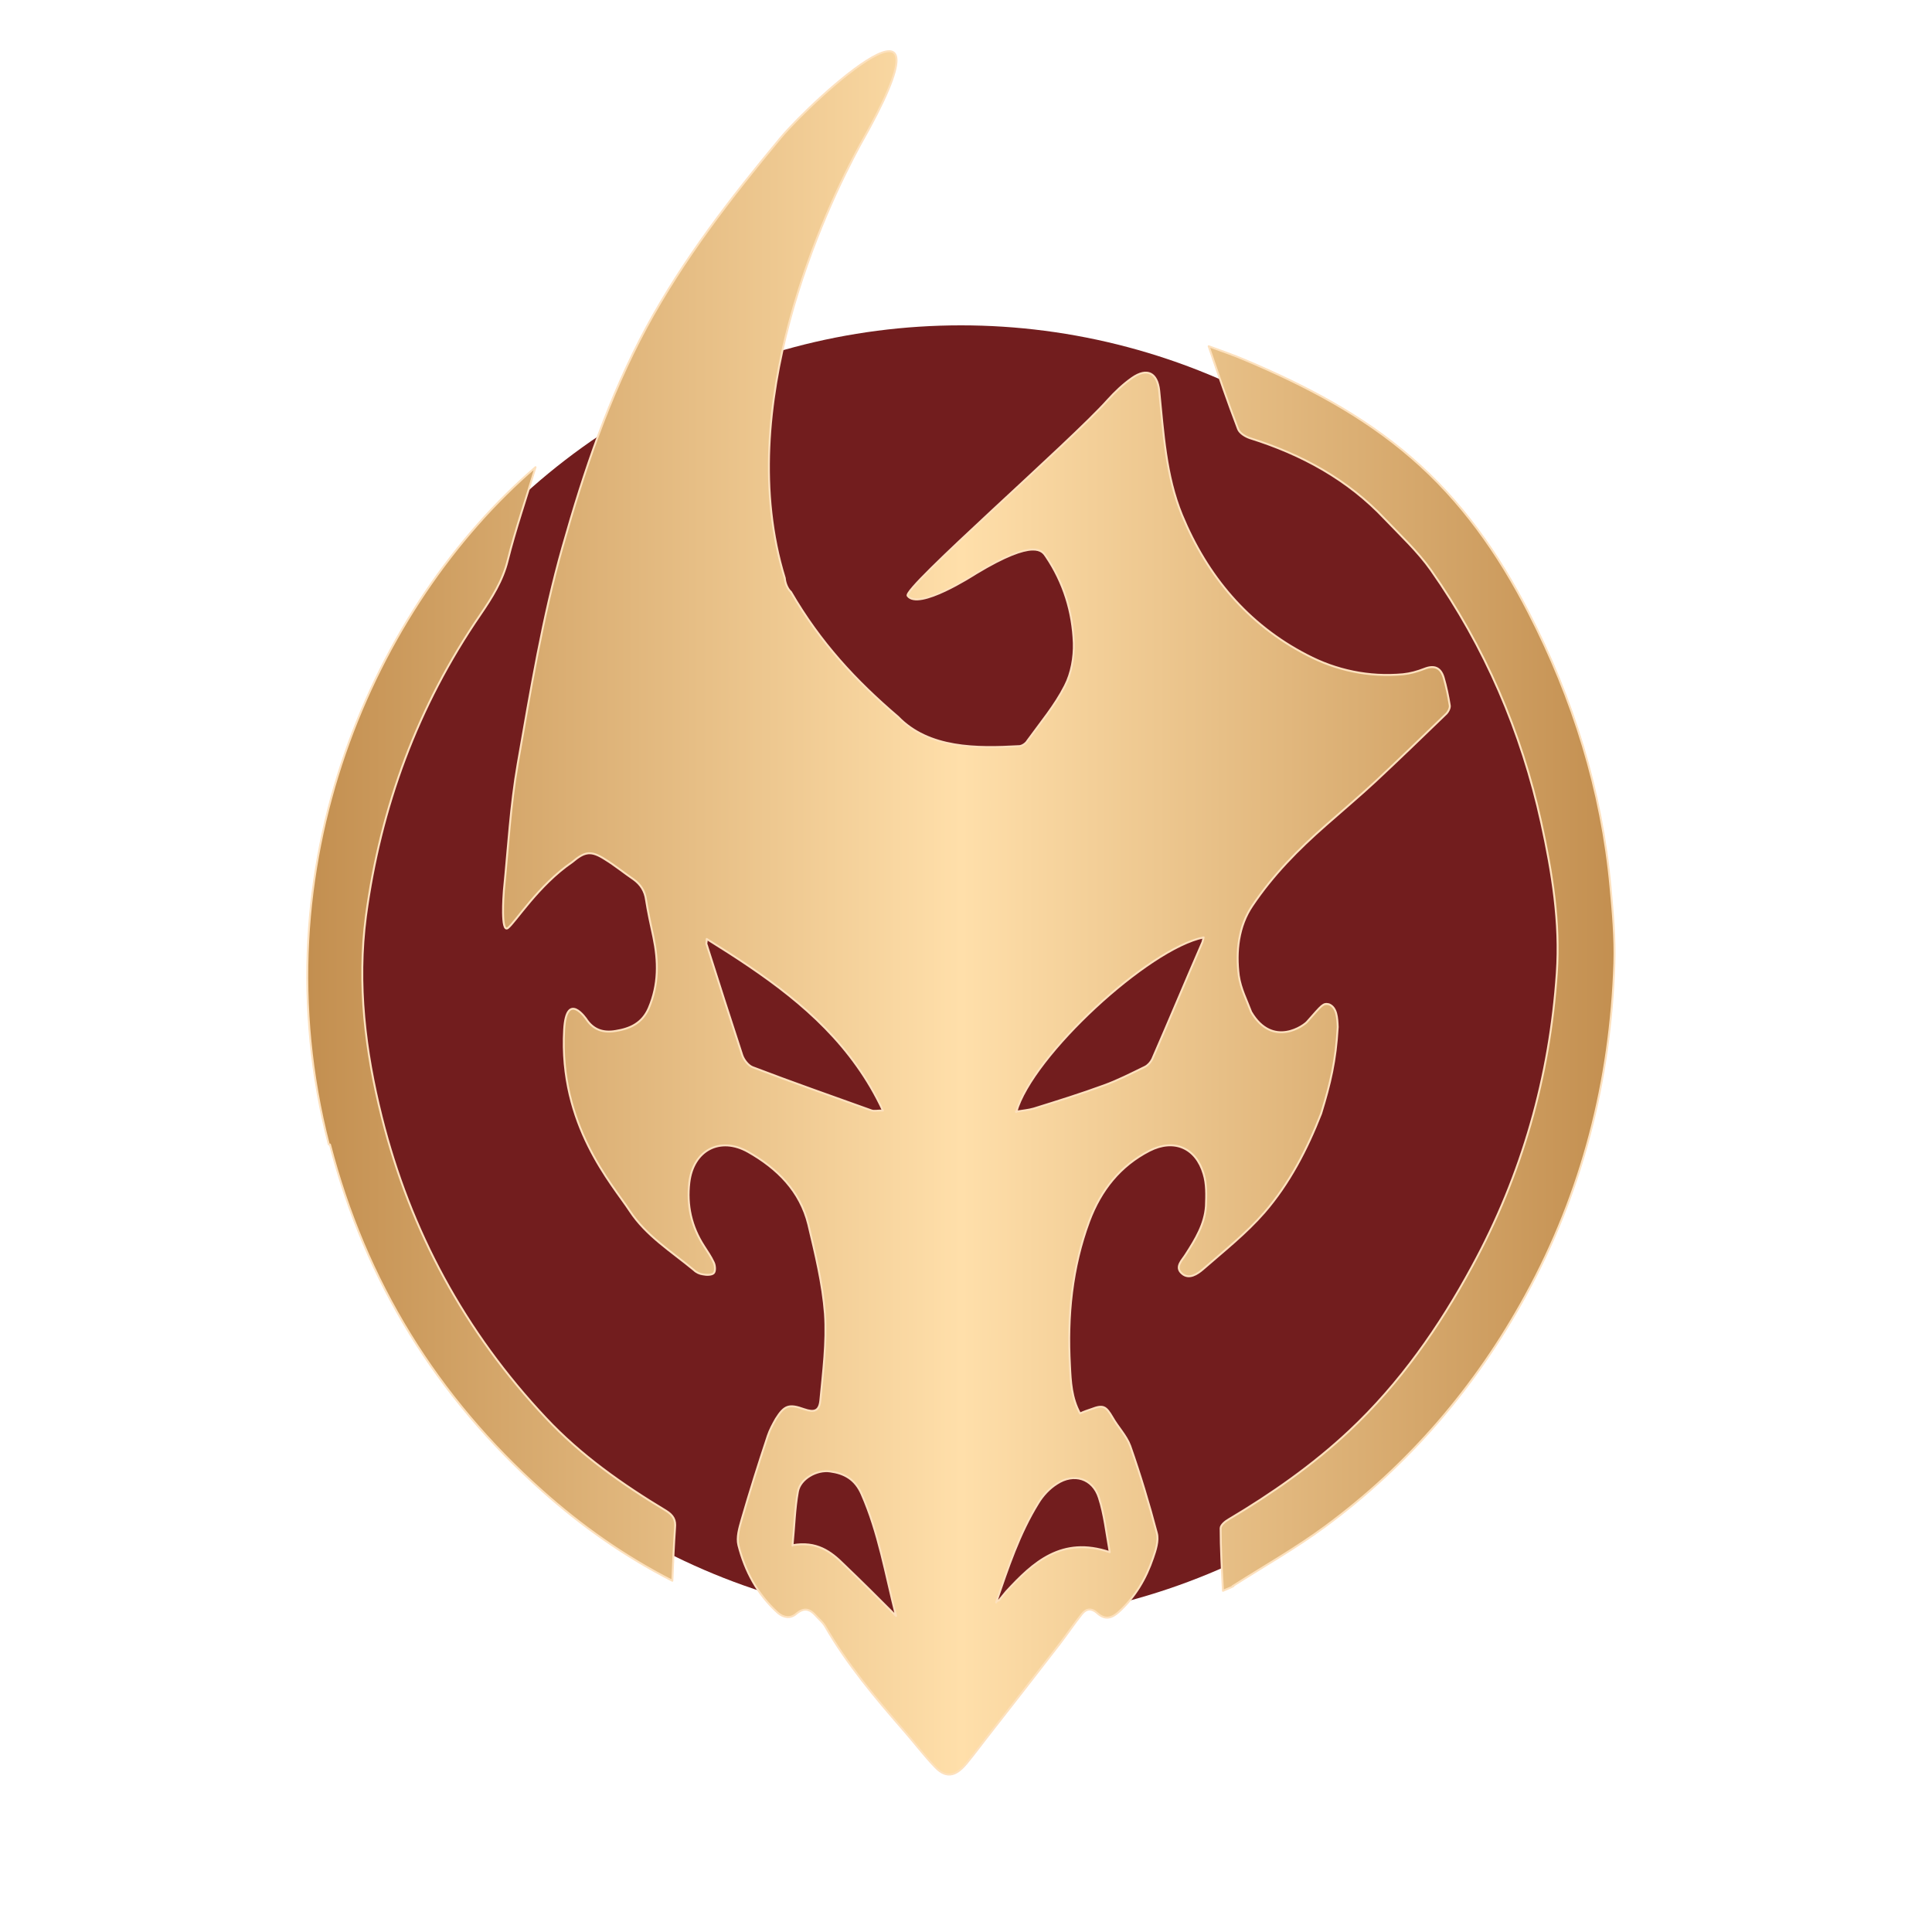
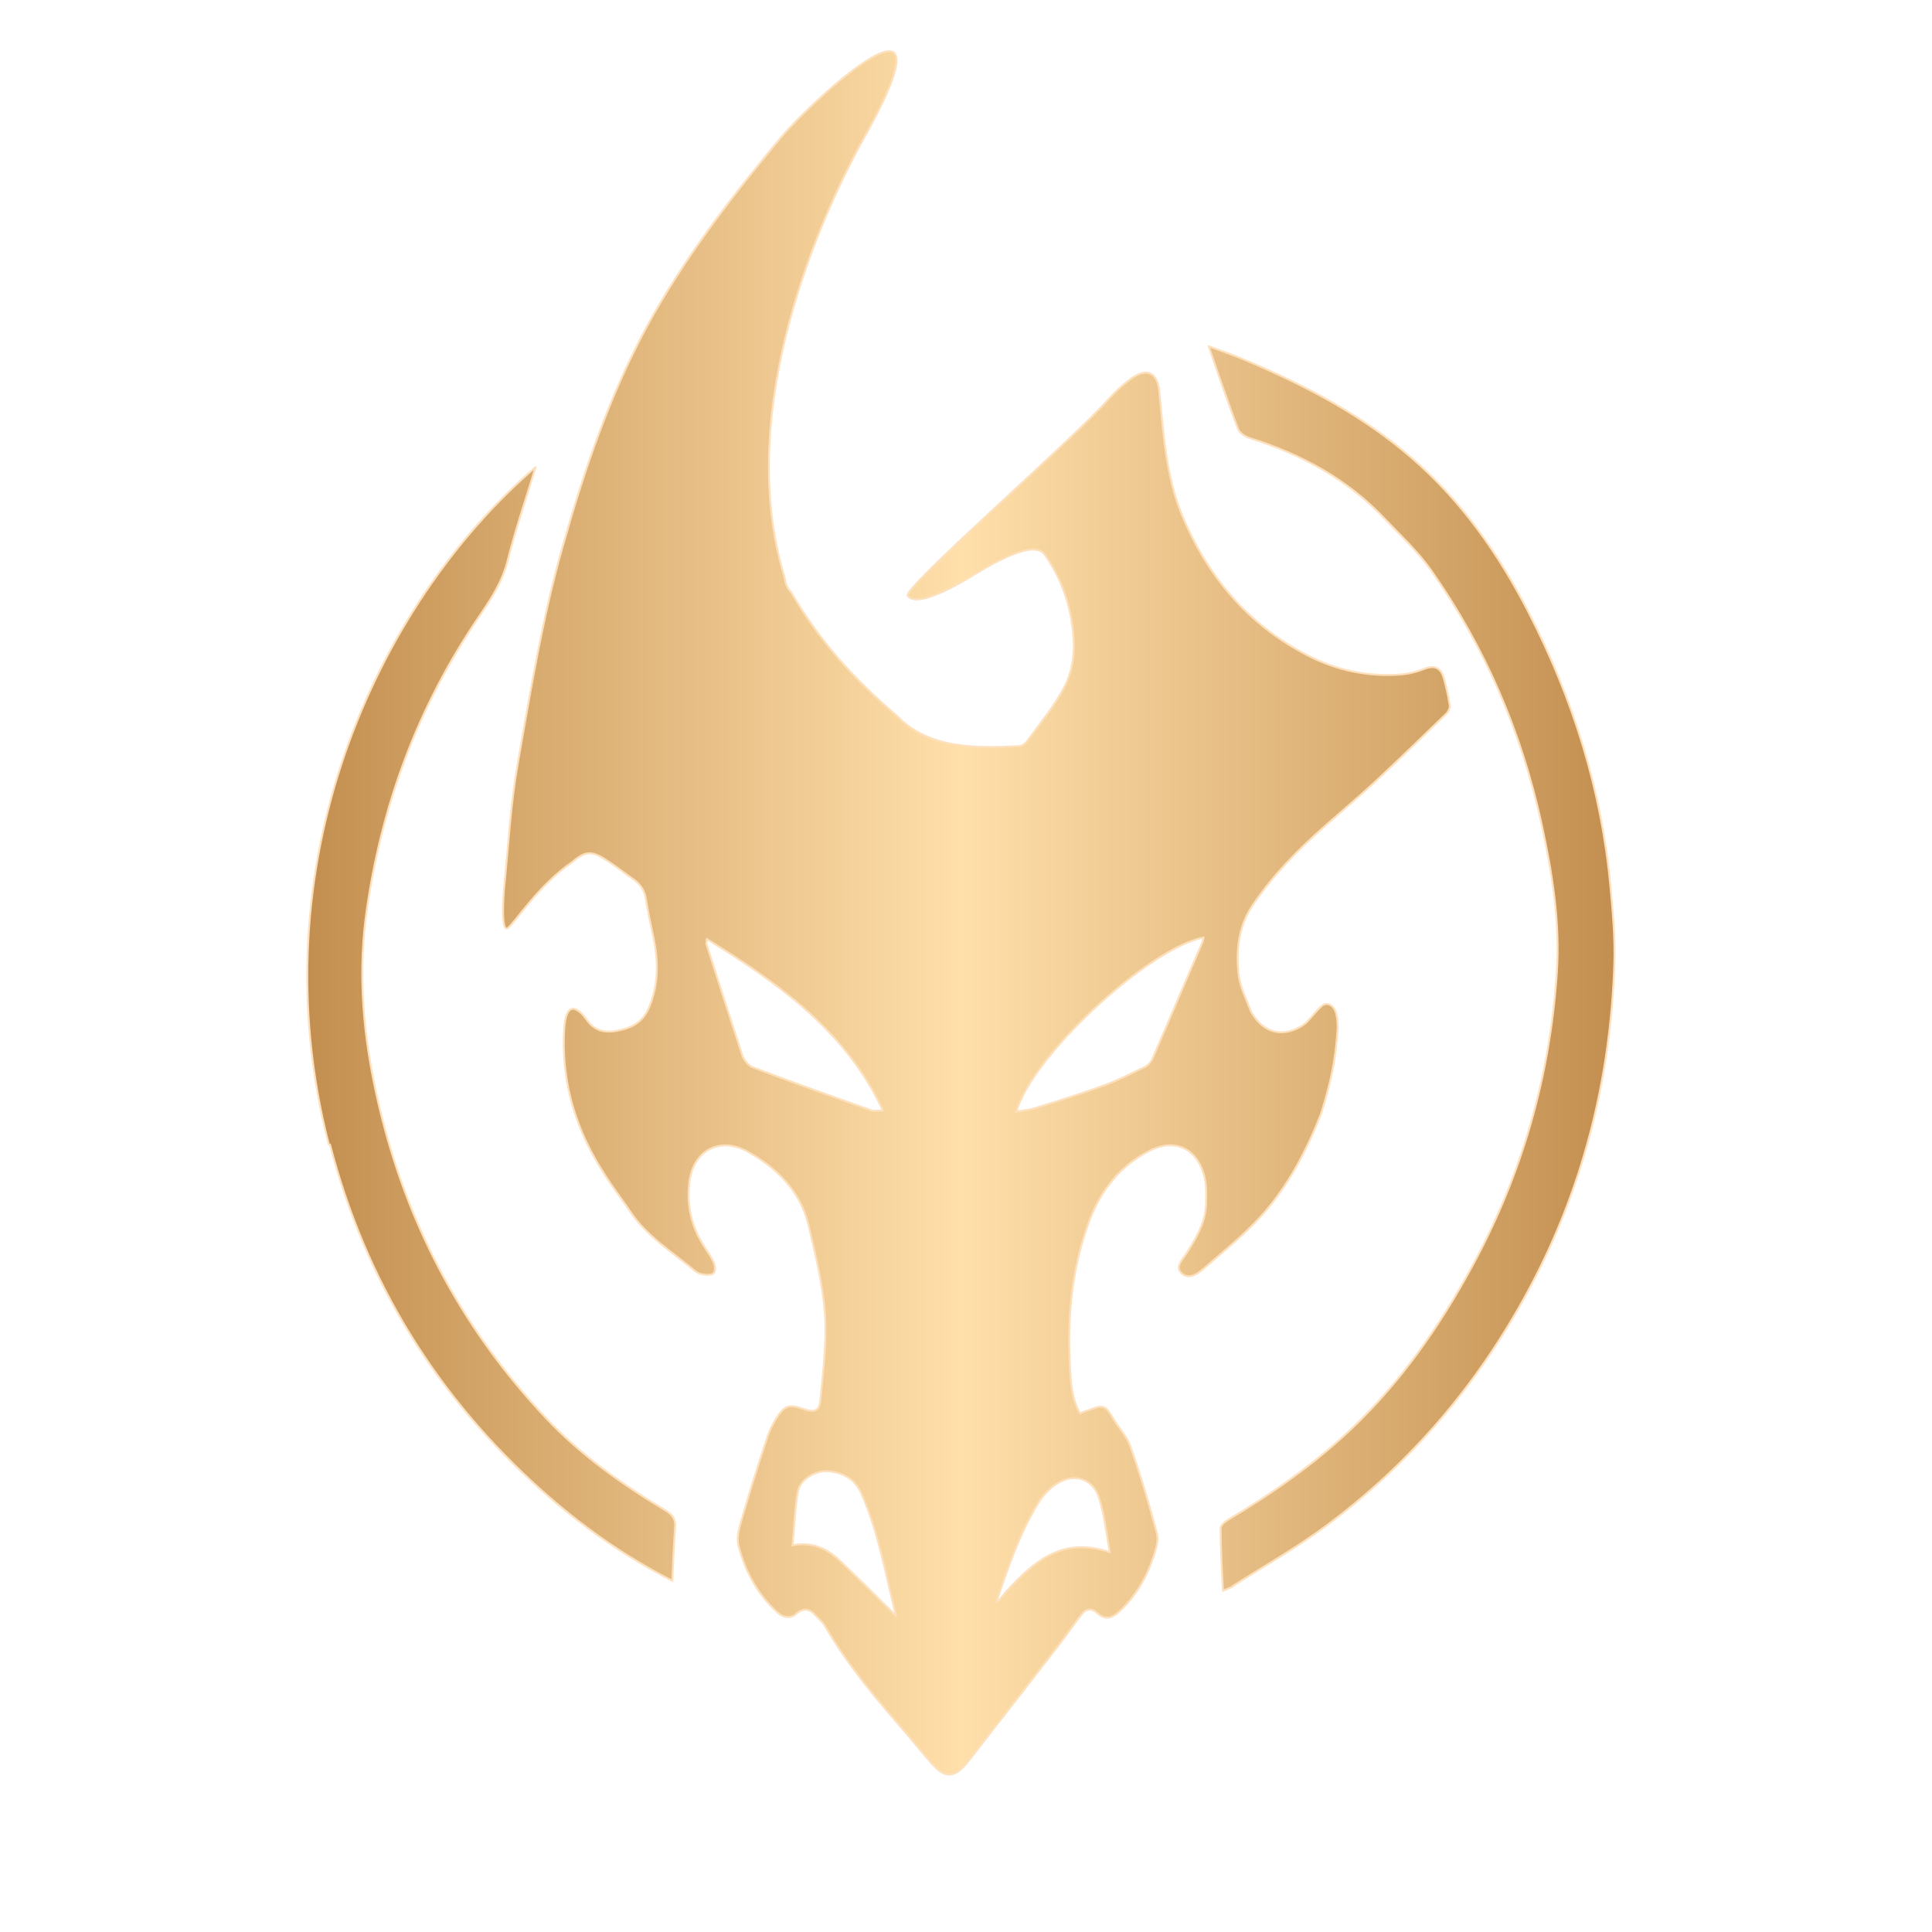
<svg xmlns="http://www.w3.org/2000/svg" id="b52d0320-ccdf-4a07-8b0e-e8b74372c2a5" version="1.1" viewBox="0 0 500 500">
  <defs>
    <style> .st0 { fill: #721d1e; isolation: isolate; } .st1 { fill: url(#_Безымянный_градиент); stroke: #fde1be; stroke-linecap: round; stroke-linejoin: round; stroke-width: .5px; } </style>
    <linearGradient id="_Безымянный_градиент" data-name="Безымянный градиент" x1="79.9" y1="265.8" x2="417.9" y2="265.8" gradientTransform="translate(0 502) scale(1 -1)" gradientUnits="userSpaceOnUse">
      <stop offset="0" stop-color="#c38f50" />
      <stop offset=".5" stop-color="#ffdfaa" />
      <stop offset="1" stop-color="#c38f50" />
    </linearGradient>
  </defs>
-   <circle class="st0" cx="248.7" cy="252.1" r="167.9" />
  <path class="st1" d="M279.5,365.8c1.1-.5,2-.8,2.9-1.1,3.1-1.2,3.8-.8,5.5,2.1,1.4,2.5,3.6,4.7,4.6,7.4,2.6,7.4,4.9,15,6.9,22.6.5,1.9-.3,4.4-1,6.4-1.8,5.3-4.6,10.1-8.9,14-1.8,1.6-3.5,2.1-5.5.3-1.4-1.3-2.8-1.3-4,.2-2,2.5-3.8,5.2-5.8,7.8-5.7,7.4-11.5,14.8-17.2,22.1-2.3,2.9-4.5,5.9-6.8,8.7-2.4,2.9-5,4.4-8.2,1-2.8-2.9-5.2-6.1-7.9-9.2-7.5-8.6-14.9-17.4-20.6-27.3-.6-1-1.6-1.8-2.4-2.7-1.6-1.8-3.1-2.1-5.1-.4-1.4,1.2-3.2,1-4.7-.3-5.3-4.8-8.5-10.8-10.2-17.5-.5-2,.2-4.4.8-6.5,2.1-7.3,4.4-14.6,6.8-21.8.5-1.5,1.3-3,2.1-4.4,2.2-3.5,3.4-3.9,7.3-2.5,2.6.9,3.9.5,4.2-2.2.7-7.5,1.7-15.1,1.2-22.5-.6-7.8-2.5-15.5-4.3-23.1-2.1-8.6-8-14.5-15.6-18.8-7.3-4.1-14.2-.4-15.2,7.9-.7,5.9.5,11.4,3.8,16.5.9,1.4,1.8,2.7,2.5,4.2.4.8.5,2.3,0,2.8-.5.5-1.9.5-2.8.3-.8-.1-1.7-.5-2.3-1.1-5.8-4.8-12.4-8.9-16.6-15.3-4.5-6.9-18.4-22.2-17-46.9.6-10.4,5.8-2.7,5.9-2.5,1.7,2.4,4.1,3.4,7.5,2.8,3.7-.6,6.8-2,8.5-5.9,2.6-6.1,2.5-12.1,1.2-18.4-.7-3.2-1.4-6.4-1.9-9.6-.3-2.3-1.4-4-3.2-5.3-2.5-1.7-4.8-3.6-7.4-5.2-3.6-2.3-5.2-2.1-8.5.7-8.8,6-14.8,15.7-16.7,17.1-1.8,1.2-1.1-8.4-1-9.7,1.1-11,1.7-22.1,3.6-32.9,3.3-18.8,6.4-37.8,11.6-56.1,5.5-19.5,12-38.8,21.7-56.8,9.6-17.7,21.8-33.5,34.7-49,8.6-10.3,47.7-45.9,20.6,1.8-9,16.6-33.2,67.8-19.5,112.1.1,1.3.7,2.8,1.6,3.6,7.6,13.1,16.7,22.9,27.7,32.3,8,8.3,20.4,8.2,31.3,7.6.8,0,1.8-.7,2.2-1.4,3.4-4.7,7.1-9.1,9.7-14.2,1.7-3.3,2.4-7.4,2.3-11.1-.3-8-2.6-15.6-7.2-22.4-.9-1.3-2.7-4.9-18.1,4.4-.8.5-14.9,9.6-17.7,5.8-1.4-1.9,42.2-39.9,51.8-50.7,1.9-2.1,4-4.1,6.3-5.7,3.9-2.7,6.5-1.3,7,3.3,1.1,10.9,1.7,22,5.9,32.2,6.5,15.7,17,28.3,32.3,36.2,7.6,4,16.1,5.8,24.9,5,1.9-.2,3.7-.7,5.5-1.4,2.5-1,4.2-.4,5,2.2.7,2.4,1.2,4.8,1.6,7.3.1.7-.5,1.8-1.1,2.3-6,5.8-12,11.6-18.1,17.3-4.2,3.9-8.5,7.5-12.8,11.3-7.2,6.3-13.8,13-19.1,20.9-3.6,5.3-4.3,11.9-3.5,18.1.5,3.4,2,6.2,3.2,9.4,5.6,9.5,13.9,3.4,14.6,2.4,3.8-4.3,4-4.7,5.5-4.4,2.1.8,2.2,3.6,2.3,5.9-.5,8.8-1.9,14.6-4.3,22.4-3.6,9.2-8.2,18.1-14.7,25.6-4.7,5.4-10.4,9.9-15.9,14.7-1.4,1.2-3.6,2.7-5.4,1.1-2-1.7.1-3.5,1-5,2.5-3.9,4.9-7.8,5.2-12.5.1-2.8.2-5.7-.6-8.3-2-6.8-7.7-9.2-14-6-7.6,3.9-12.6,10.2-15.6,18.2-4.5,12.1-5.7,24.6-5,37.4.2,4.2.4,8.4,2.6,12.4h0ZM262.9,287.7c1.8-.3,3.2-.4,4.6-.8,6.1-1.9,12.2-3.8,18.2-6,3.6-1.3,7.1-3.1,10.6-4.8.8-.4,1.5-1.2,1.9-2,4.4-10.1,8.6-20.2,13-30.3.1-.4.2-.8.3-1.2-14.2,2.8-44.4,30.6-48.5,45.2h0ZM182.9,243.1c0,.9-.2,1.2,0,1.4,3,9.5,6.1,19.1,9.2,28.6.4,1.2,1.6,2.7,2.7,3.1,10.2,3.9,20.5,7.5,30.8,11.2.7.2,1.5,0,2.9,0-1.9-4.1-4.2-8-6.7-11.5-10-14.1-24.1-23.7-38.9-32.9h0ZM205.1,399.9c6.2-1.1,9.9,1.6,13.3,5,4.4,4.2,8.7,8.5,13.5,13.3-2.8-11-4.5-21.5-8.9-31.5-1.7-3.9-4.5-5.4-8.2-5.9-3.4-.5-7.7,1.9-8.3,5.2-.8,4.4-.9,8.9-1.4,14h0ZM257.9,414.5c.4-.3.6-.3.7-.4.6-.7,1.2-1.5,1.8-2.2,7-7.6,14.4-14.4,26.8-10.2-.9-5-1.4-9.8-2.8-14.1-1.6-5-6.5-6.5-10.9-3.6-1.9,1.2-3.6,3-4.8,5-4.9,7.9-7.8,16.7-10.9,25.7h0ZM319,410.5c8-5.1,16.3-9.8,23.9-15.4,21.8-16.1,39-36.2,51.9-59.8,14.7-26.8,22-55.6,23-86,.2-6.6-.4-13.2-1-19.7-2.3-25.1-9.7-48.7-21.2-71.1-7.8-15.2-17.4-28.9-30.4-40.1-12.7-11-27.5-18.7-42.9-25.2-3-1.3-6-2.3-9.5-3.6,2.6,7.6,5,14.6,7.6,21.4.4,1.1,1.9,2,3.1,2.4,13.4,4.2,25.3,10.7,34.9,20.9,4.1,4.3,8.5,8.4,11.9,13.2,14,19.9,23.4,41.8,28.6,65.5,2.8,12.8,4.9,25.7,4,38.8-1.8,26.8-9,52.2-21.9,75.9-8.5,15.7-18.7,30.3-31.8,42.6-9.5,8.9-20.1,16.3-31.2,22.9-.9.5-2.1,1.5-2.1,2.3,0,5.2.3,10.4.6,16.2,1.3-.6,2-.8,2.7-1.2h0ZM85.4,296.2c9.2,35.4,27.6,65.3,55,89.7,10.1,9,21.1,16.8,33.6,23.2.2-5,.4-9.4.7-13.7.2-2-.4-3.2-2.3-4.4-11.3-6.8-22.1-14.4-31.1-24-21-22.3-35.1-48.4-42.5-77.9-4.3-17.1-6.4-34.4-4.1-52,3.8-28.3,13.4-54.4,29.6-78,3-4.4,5.8-8.8,7.1-14.1,2-8,4.7-15.8,7.2-24.1-41.6,35.8-72.1,103.4-53.5,175.3h0Z" />
</svg>